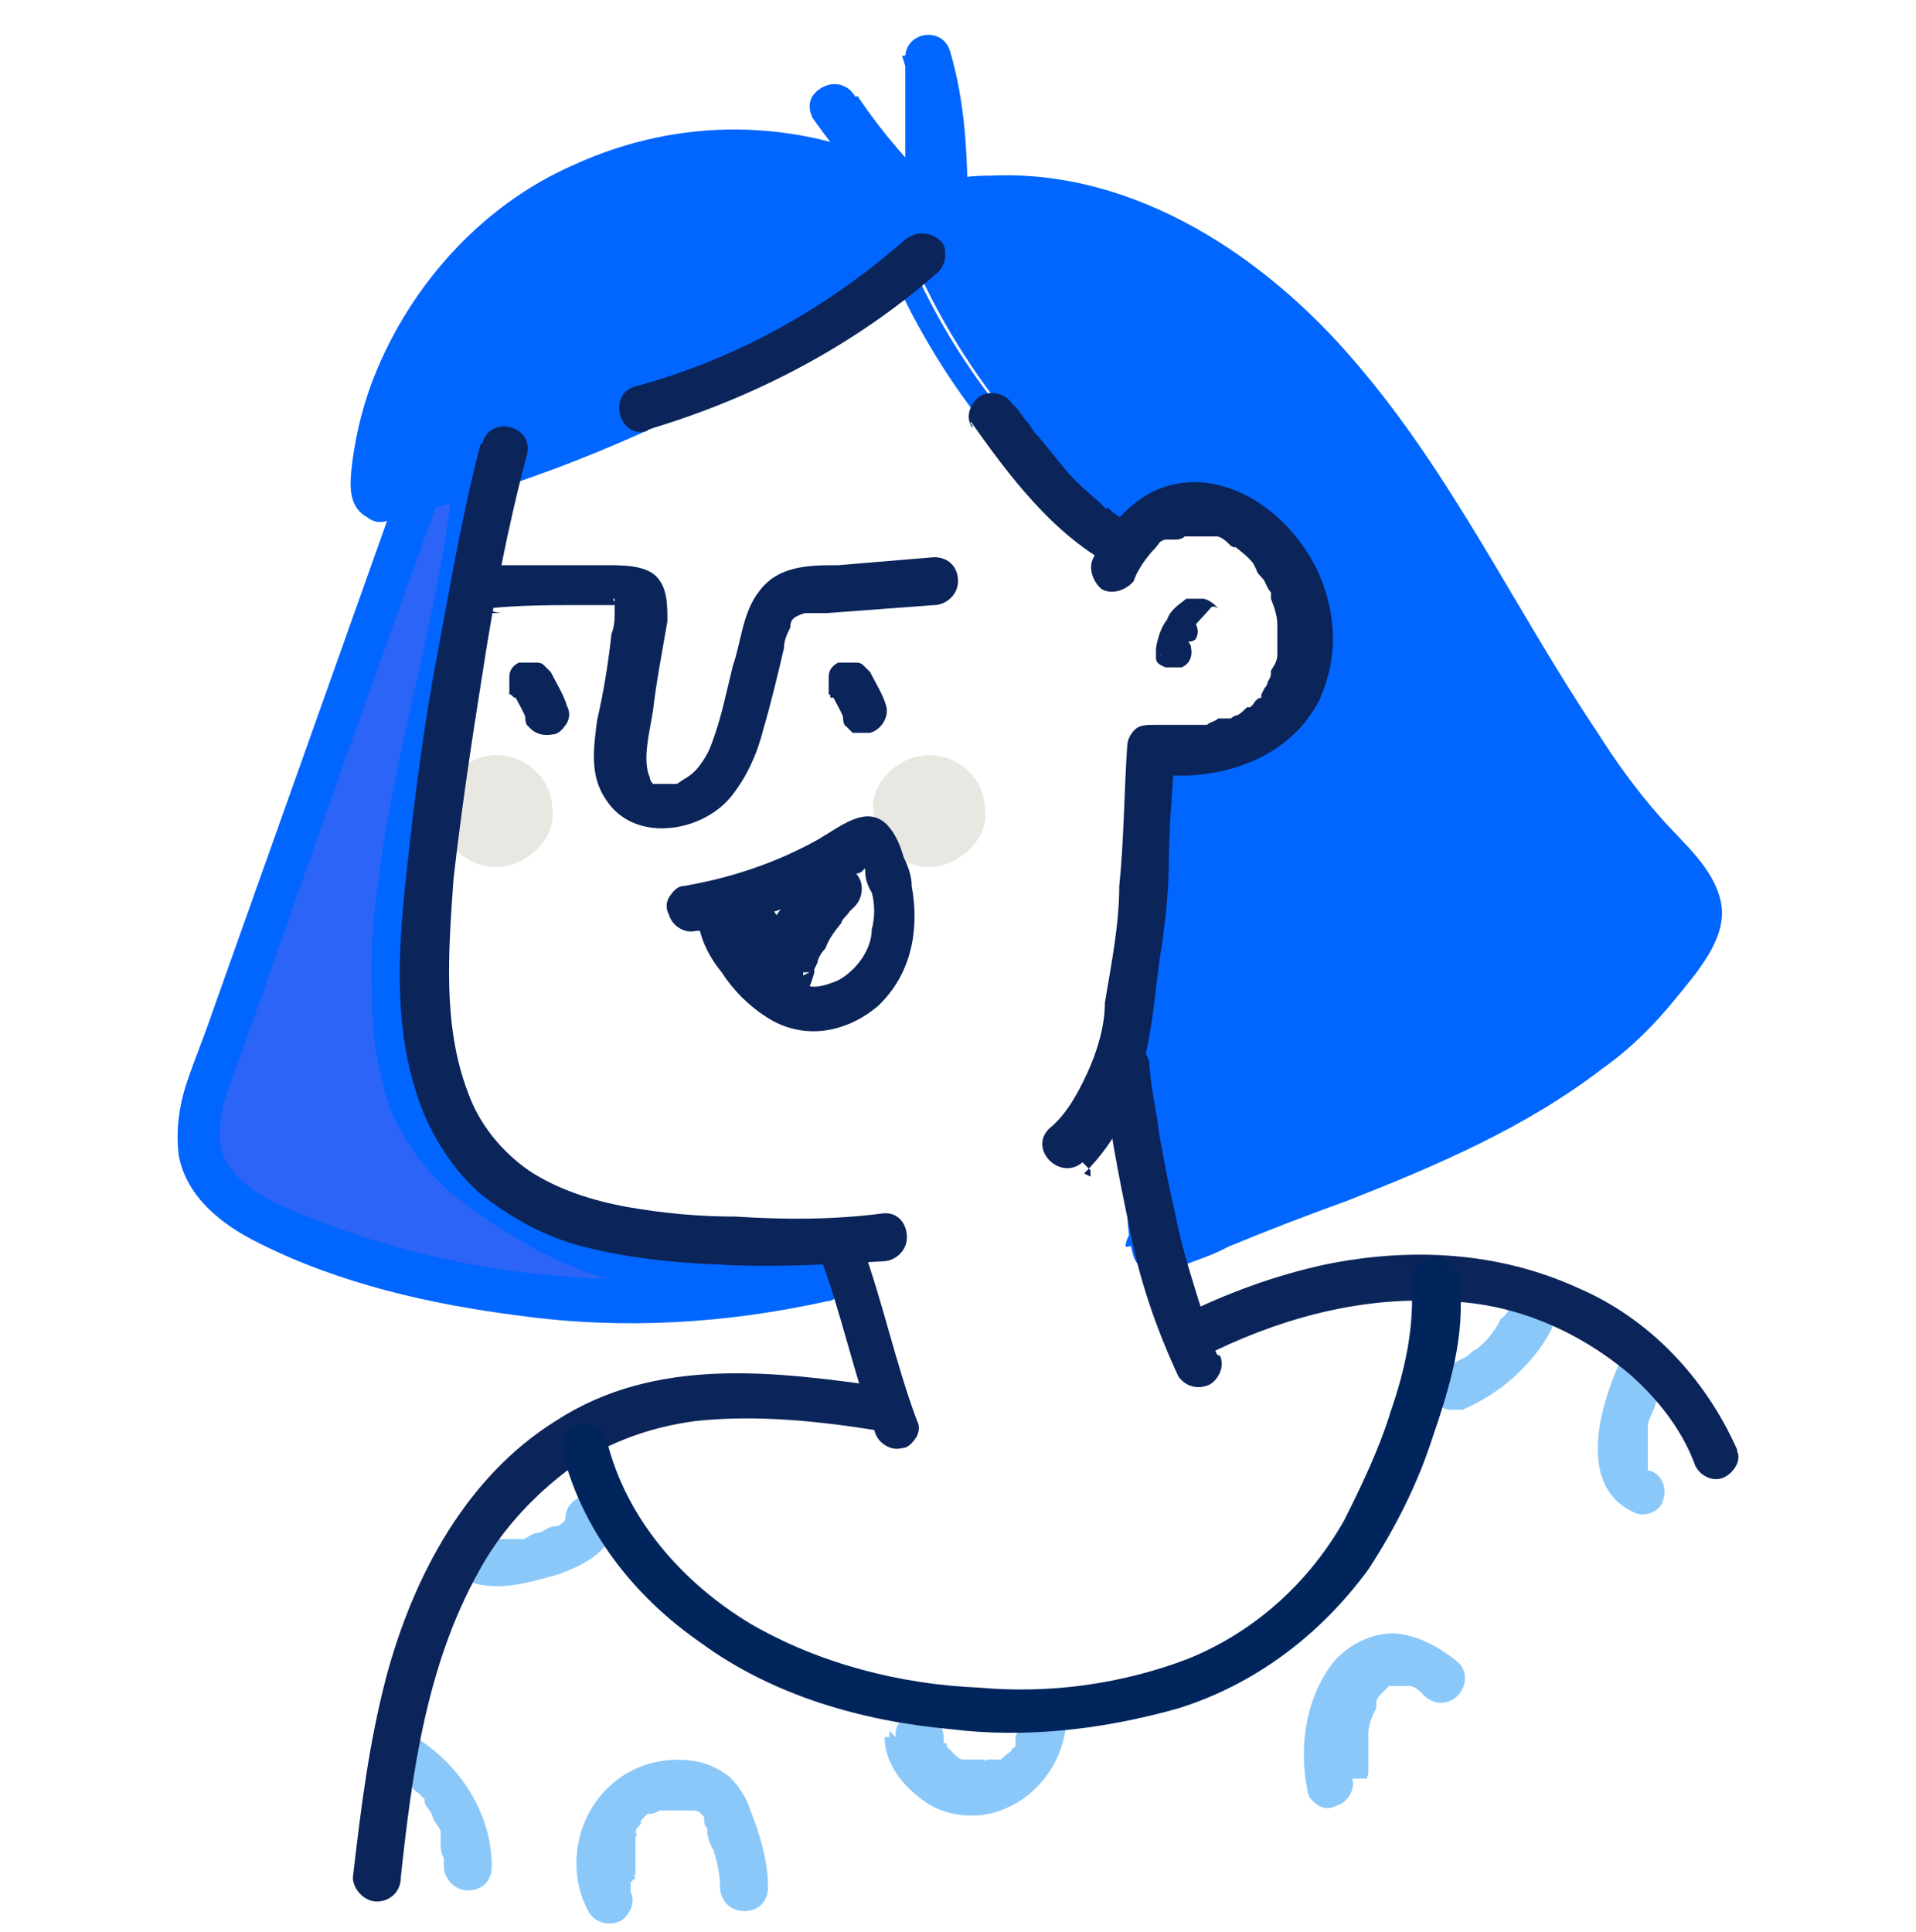
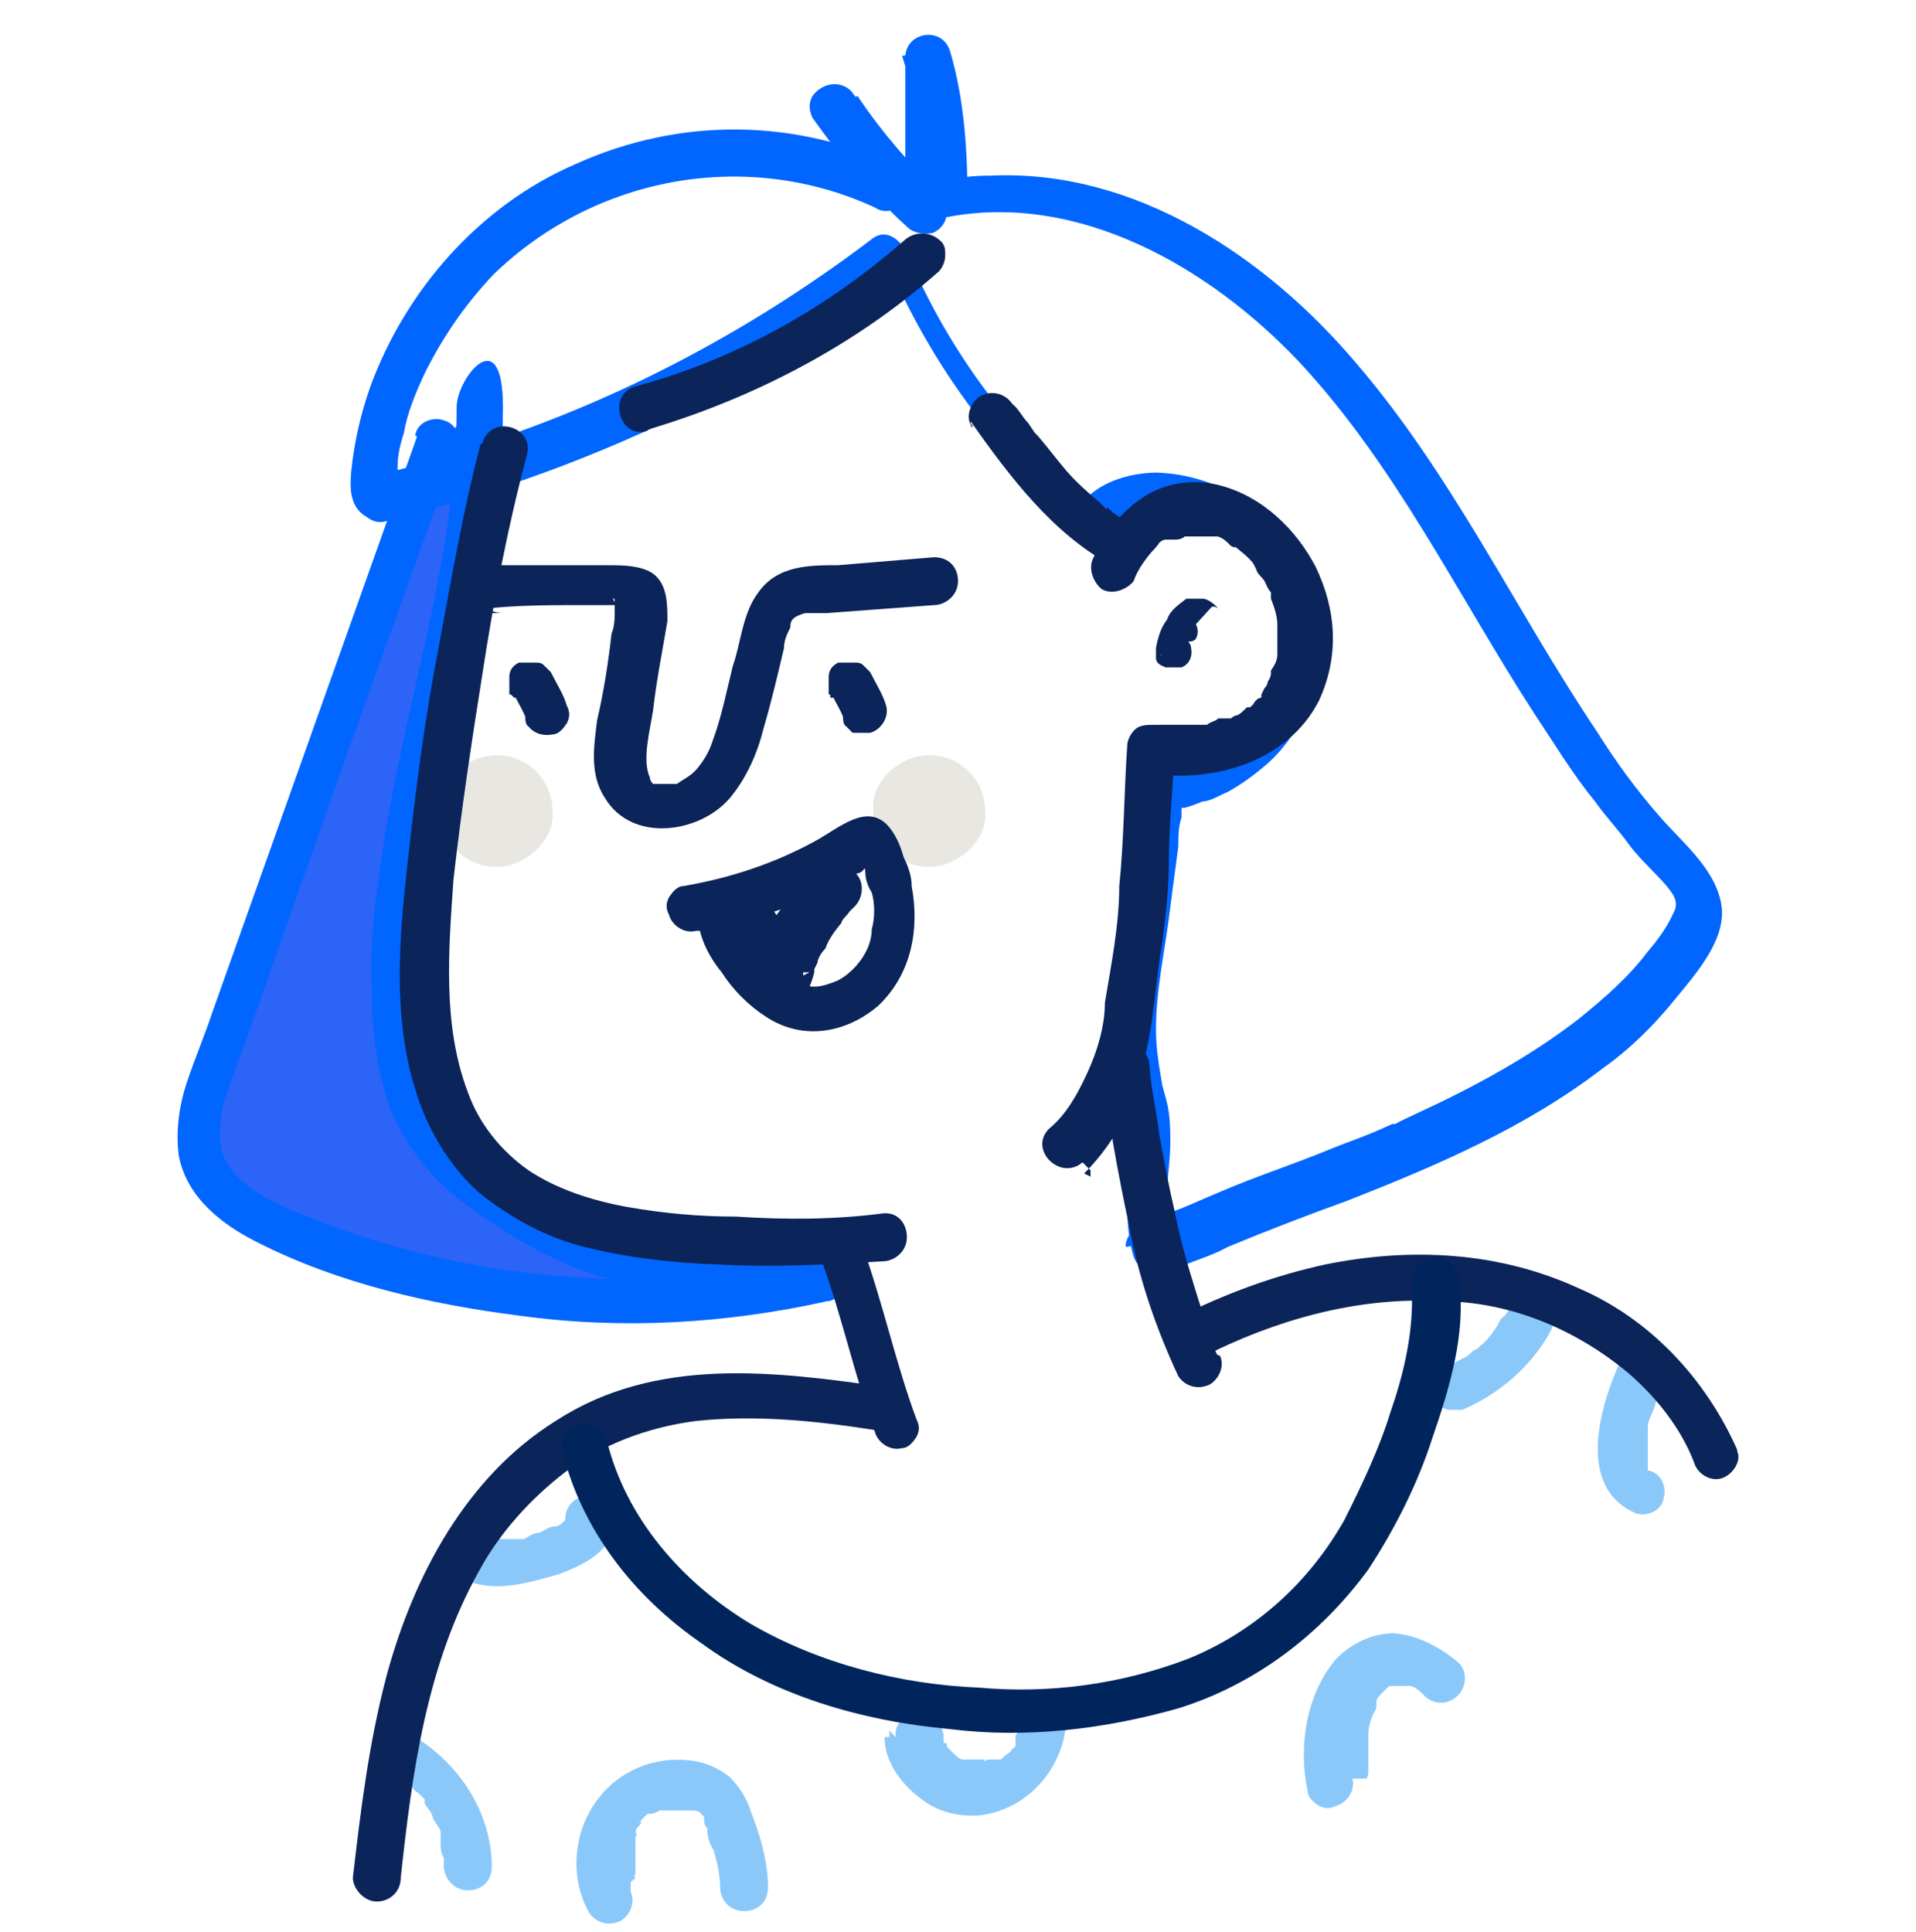
<svg xmlns="http://www.w3.org/2000/svg" id="Calque_1" version="1.1" viewBox="0 0 120 121">
  <defs>
    <style>
      .st0 {
        fill: #8bc8fa;
      }

      .st1 {
        fill: #2b64f6;
      }

      .st2 {
        fill: #0b2459;
      }

      .st3 {
        fill: #e8e7e2;
      }

      .st4 {
        fill: #00255d;
      }

      .st5 {
        fill: #0166ff;
      }
    </style>
  </defs>
  <g id="Calque_11">
    <path class="st0" d="M25.1,111.6c.1,0,.2,0,.5.2h0s.2.4,0,0h.2c0,.2.2.4.4.5,0,0,.2.2.4.4v.2q0,.2,0,0c0,.2.4.5.5.9,0,.2.4.6.5.9h0v.7c0,.4,0,.6.2,1,0,0,0,.4,0,0s0,0,0,0v.5c0,.7.6,1.5,1.5,1.5s1.5-.6,1.5-1.5c0-3.3-2-6.4-4.8-8.1-.5-.2-1-.4-1.5,0-.5.2-.7.7-.7,1.3s.4,1,.9,1.2h.1l.4.2Z" />
    <path class="st0" d="M29.5,99.1c1.8.6,3.7,0,5.5-.5,1.6-.6,3.5-1.5,3.4-3.4,0-.7-.6-1.5-1.5-1.5s-1.5.6-1.5,1.5h0s0-.2,0,0c0,0,0-.2,0,0h0l-.2.2s.2,0,0,0h0s-.2.2-.4.2h0s.2,0,0,0c-.4,0-.6.2-1,.4-.4,0-.6.2-1,.4h-.7s-.2,0,0,0,0,0,0,0h-1c-.2,0,.2,0,0,0h-1.7c-.4.2-.6.5-.7.9-.2.7.2,1.6,1,1.7h.2-.5Z" />
    <path class="st0" d="M39.8,117.7s-.2-.5,0-.2v-1c0,.4,0-.2,0-.2v-.5s0,0,0,0v-.7s.2-.5,0-.2c0,0,0-.4.2-.5,0,0,.4-.5,0-.2.2-.2.4-.5.6-.6h.2s.2,0,.5-.2h.2s0,0,0,0h1c-.4,0,0,0,.2,0h.7s.4,0,.5.2c-.2,0,0,0,0,0h0l.2.2s0,0,0,0v.2s0,.4.2.5c0-.2,0,.2,0,.2,0,.4.2.9.4,1.2.2.7.4,1.5.4,2.3s.6,1.5,1.5,1.5,1.5-.6,1.5-1.5c0-1.6-.5-3.3-1.1-4.8-.2-.7-.7-1.5-1.3-2.1-.6-.5-1.5-.9-2.2-1-3.2-.5-6.1,1.3-7.1,4.4-.5,1.7-.4,3.5.5,5.1.4.6,1.2.9,2,.5.6-.4.9-1.2.6-1.8h0v-.6l.2-.2Z" />
    <path class="st0" d="M55.4,108.8c0,1.5,1,2.9,2.2,3.8,1.1.9,2.4,1.2,3.8,1.1,3.1-.4,5.3-3.1,5.4-6.1,0-.7-.6-1.5-1.5-1.5s-1.5.6-1.5,1.5v.4c0,.2,0-.2,0,0s0,.5-.2.7h0v.6s0,.2-.2.2c0,0-.2.4,0,0,0,.2-.4.4-.5.5,0,0-.4.2,0,0l-.2.2h-.4s-.4,0,0,0h-.4s-.5.2-.2,0c.2,0,0,0-.2,0h-1.2c-.2,0,.2,0,0,0s-.4-.2-.6-.4c-.4-.2.2.2,0,0l-.2-.2-.2-.2c-.2-.2,0,0,0,0v-.2c-.2,0-.4-.2-.2,0v-.4s0-.5,0,0c0-.7-.6-1.5-1.5-1.5s-1.6.6-1.5,1.5h0l-.4-.4v.4Z" />
    <path class="st0" d="M85.7,111.1v-.4s0-.5,0,0v-1.7s0-.4,0-.2,0-.2,0-.2c0-.5.2-1.1.5-1.6,0,.2,0,0,0,0v-.4c0-.2.2-.4.4-.6,0-.2,0,0,0,0l.2-.2.2-.2h.2s-.2,0,0,0h.4c-.4,0,0,0,0,0,0,0,.4,0,0,0h.7c.4,0-.2,0,0,0s.5.2.7.4l.2.2h0c.6.6,1.5.6,2.1,0s.6-1.6,0-2.1c-1.2-1-2.6-1.7-4-1.8-1.3,0-2.7.6-3.7,1.7-1.8,2.2-2.3,5.4-1.7,8.2,0,.4.4.7.7.9.4.2.7.2,1.1,0,.7-.2,1.2-1,1-1.7h.9Z" />
    <path class="st0" d="M91.6,88.3c2.3-1,4.3-2.7,5.5-4.9.4-.7,0-1.5-.6-2-.6-.4-1.5,0-2,.5,0,.2-.2.5-.5.7l-.2.4c0,.2,0-.2,0,0h0c-.4.6-.7,1-1.1,1.3l-.2.2h0c-.2.2.2,0,0,0s-.5.4-.7.5c-.5.2-1,.6-1.5.7-.4.2-.6.5-.6.9-.2.7.2,1.5,1,1.7h1.1-.1Z" />
    <path class="st0" d="M101.9,84.4c-1.5,2.9-3.5,8.7.6,10.4.7.2,1.6-.2,1.7-1,.2-.7-.2-1.6-1-1.7,0,0,.2,0,0,0s0,0,0,0h0c0-.2,0,0,0,0h0s-.2-.4,0,0,0,0,0,0v-.6s0,.2,0,0v-1.2s0,.2,0,0v-.9c0-.4.2-.7.4-1.2.2-.7.5-1.5.9-2.1.4-.7,0-1.5-.6-1.8s-1.5-.2-2,.5h0v-.4Z" />
    <path class="st1" d="M27.4,27.8l-14.1,39.6c-.6,1.6-1.2,3.4-.7,5.1.6,2.4,3.1,3.8,5.4,4.8,10.6,4.5,22.2,5.6,33.5,3.2v-.9c-3.9-1.6-8.6.4-13-.6-4.4-1-4.2-1.7-6.1-2.9s-3.8-2.3-5.1-4.2c-1.7-2.2-2.3-5-2.6-7.8-1.1-13,5.3-25.5,5.1-38.5" />
    <path class="st5" d="M26.1,27.4l-12.8,36c-.5,1.5-1.1,2.9-1.6,4.4-.5,1.5-.7,3.1-.5,4.6.5,2.6,2.7,4.3,4.9,5.4,5.1,2.6,10.9,3.9,16.4,4.6,6.5.9,13,.5,19.3-.9.5,0,.9-.5,1-1l.2-.9c.2-.7-.2-1.6-1-1.7-2.2-.9-4.6-.7-7.1-.6-2.3,0-4.6.5-6.8-.2s-4.2-2-6-3.2-3.5-2.4-4.5-4.5c-1-1.8-1.2-4-1.3-6.1,0-2.4,0-4.9.2-7.2.5-4.8,1.7-9.5,2.7-14.2,1.2-5.4,2.3-10.9,2.3-16.4s-2.9-1.8-2.9,0c0,10.1-3.7,19.7-4.9,29.7-.4,2.4-.5,4.9-.4,7.3,0,2.4.4,4.9,1.2,7.1,1,2.3,2.6,4.3,4.5,5.7,2,1.5,3.9,2.7,6.1,3.7,1.3.6,2.7,1.1,4.2,1.3h4c2.6-.2,5.4-.6,7.8.4l-1-1.7-.2.9,1-1c-10.6,2.3-21.9,1.3-31.9-2.8-1.8-.7-4.2-1.8-5-3.7-.4-1-.2-2.2,0-3.3.4-1.3,1-2.8,1.5-4.2l6.1-17.3,7-19.5v-1.1c-.2-.4-.5-.6-.9-.7-.7-.2-1.6.2-1.7,1h.2-.1Z" />
-     <path class="st5" d="M25.7,30.6c11.2-2.9,21.9-8.1,31.2-15,2.8,6.7,7.3,12.6,13,17.1.5-1.7,2.6-2.3,4.3-2.2,4.4.2,8.1,3.7,8.6,8.1.5,4.4-2.2,8.6-6.5,9.8-.7.2-1.6.4-2,1.1,0,.4-.2.7-.4,1.1l-1.3,9.8c-.6,3.1-.5,6.1.2,9,.7,3.1-.9,5.5,0,8.4,0-.2,14.4-5.7,15.9-6.4,6.6-2.9,13.7-6.7,17.7-13.1.4-.5.6-1,.7-1.6,0-1.3-.9-2.4-1.8-3.4-5-5.3-8.7-11.6-12.3-17.8-3.7-6.2-7.7-12.5-13.2-17.1-5.6-4.6-13-7.7-20.2-6.2,0-3.1-.2-6.2-1.1-9.2v9.8c-2.1-2.1-4-4.3-5.6-6.6,1.2,1.6,2.3,3.3,3.2,5.1-6.7-3.2-14.5-2.9-20.9.7-6.5,3.7-10.6,10.3-11.4,17.6,0,.4,0,.7.2,1.1.2.2.9.2.9,0" />
    <path class="st5" d="M26.1,32.1c8.8-2.3,17.3-6,25-10.8,2.2-1.3,4.3-2.8,6.4-4.4l-2.1-.9c2.9,7,7.5,13.1,13.3,17.7.9.6,2.1.5,2.4-.6,0-.2,0,0,0,0v-.2l.2-.2h.2s.2,0,.4-.2c.7-.2,1.5-.4,2.2-.2,1.6.2,2.9,1,4.2,2,2.4,2.2,3.3,5.5,2.1,8.6-1,2.3-2.9,4-5.4,4.6-1.1.4-2.2,1-2.6,2.1-.4,1-.4,2.3-.6,3.3l-.5,3.7c-.4,2.4-.7,5-1,7.5,0,1.3,0,2.8.2,4.2.2,1.2.6,2.3.5,3.4,0,1.1-.2,2.2-.4,3.3,0,1.2,0,2.4.4,3.7.5,1.5,2.8,1.3,2.8-.4,0,0-.4,1.1-.6,1.2h.6c0-.2.7-.5.2-.2,1-.4,2-.7,2.9-1.2,2.4-1,5-2,7.5-2.9,5.6-2.2,11.2-4.6,16-8.3,1.7-1.2,3.2-2.7,4.5-4.3s3.3-3.8,2.9-6c-.4-2.2-2.4-3.8-3.8-5.4-1.5-1.7-2.8-3.5-4-5.4-5.1-7.6-9-16-15.1-23.1-5.6-6.6-13.8-12.1-22.8-11.7-1.1,0-2.2.1-3.3.4l1.8,1.3c0-3.2-.2-6.5-1.1-9.5-.5-1.6-2.8-1.2-2.8.4v9.8l2.4-1c-2-2-3.8-4-5.4-6.4l-2.2,1.7c1.1,1.5,2.2,3.1,2.9,4.8l2-2c-6.5-3.1-13.8-3.2-20.4-.2-6,2.6-10.6,7.9-12.8,13.9-.6,1.7-1,3.4-1.2,5.3-.1,1.1-.1,2.3,1,2.9.5.4,1.1.4,1.7,0,.6-.2,1-.6,1.2-1.2.2-.7-.2-1.6-1-1.7-.7-.2-1.6.2-1.7,1h0l.4-.5.6-.2c.5,0,.7.2.7.6v-1.2c0-.7.2-1.5.4-2.1.2-1.2.7-2.4,1.2-3.5,1.1-2.3,2.6-4.5,4.4-6.4,6.4-6.2,15.9-7.9,23.9-4.2.6.4,1.2.2,1.7-.2s.6-1.2.2-1.7c-1-2-2.1-3.8-3.4-5.4-.5-.5-1.3-.6-2-.1s-.7,1.2-.4,1.8c1.7,2.4,3.7,4.8,5.9,6.8.4.4,1,.5,1.6.4.5-.2.9-.7.9-1.3V3.1l-2.8.4c.9,2.8,1.2,5.7,1,8.8,0,1,1,1.6,1.8,1.3,8.3-1.6,16.5,3.2,22,9,6.1,6.5,10,14.7,14.8,22.1,1.2,1.8,2.4,3.8,3.8,5.5.7,1,1.5,1.8,2.2,2.8.7.9,1.5,1.6,2.2,2.4.5.6.9,1.1.5,1.8-.4.9-1,1.7-1.6,2.4-1.2,1.6-2.7,2.9-4.3,4.2-3.1,2.4-6.6,4.3-10.3,6-.4.2-.9.4-1.2.6h-.2c-.2.2.2,0,0,0l-.9.4c-.9.4-1.8.7-2.8,1.1-2.4,1-4.9,1.8-7.2,2.8-1,.4-2,.9-2.9,1.2-.7.2-1.3.5-2,.9-.5.2-.9.7-.9,1.3l2.8-.4c-.6-2.1,0-4.2,0-6.2s-.2-2.4-.5-3.5c-.2-1.2-.4-2.3-.4-3.5,0-2.6.6-5.1.9-7.7l.5-3.8c0-.6,0-1.2.2-1.8v-.6h.2s.7-.2,1.1-.4c.5,0,1.1-.4,1.6-.6.9-.5,1.7-1.1,2.4-1.7,1.5-1.3,2.6-3.2,3.1-5.1,1-4-.4-8.2-3.7-10.8-1.7-1.5-3.9-2.3-6.2-2.4-2.3,0-4.8,1-5.5,3.3l2.4-.6c-5.5-4.3-9.9-10-12.6-16.5-.4-.7-1.2-1.5-2.1-.9-7.1,5.4-15,9.7-23.5,12.6-2.4.9-4.9,1.6-7.3,2.2-1.8.5-1,3.2.7,2.8h0l.6-.4h.4Z" />
    <path class="st3" d="M58.2,54.3c1.8,0,3.7-1.7,3.5-3.5,0-2-1.6-3.5-3.5-3.5s-3.7,1.7-3.5,3.5c0,2,1.6,3.5,3.5,3.5Z" />
    <path class="st3" d="M31.1,54.3c1.8,0,3.7-1.7,3.5-3.5,0-2-1.6-3.5-3.5-3.5s-3.7,1.7-3.5,3.5c0,2,1.6,3.5,3.5,3.5Z" />
    <path class="st2" d="M67.9,73.5c2.1-2.1,3.4-4.8,3.9-7.7.5-2.2.6-4.5,1-6.8.2-1.6.4-3.2.4-4.9s.2-4.6.4-7l-1.8,1.3c4,.7,8.8-.6,10.8-4.5,1.3-2.8,1.1-5.7-.2-8.4-1.2-2.3-3.3-4.4-6-5.1-1.5-.4-3.1-.2-4.4.5-1.6.9-2.8,2.4-3.5,4-.4.7,0,1.6.5,2,.7.4,1.6,0,2-.5.2-.6.6-1.2,1.1-1.8,0,0,.4-.4.5-.6,0,0,.2-.2.4-.2h.5s.4-.2,0,0c.2,0,.5,0,.7-.2,0,0,.2,0,0,0h.9c.2,0-.2,0,0,0h1.1c.4.2,0,0,0,0,.2,0,.5.2.7.4l.2.2s.4.2.2,0c.5.4.9.7,1.2,1.1l.2.4c0,.2,0,0,0,0,0,.2.4.5.5.7s.2.5.4.7v.4s0,.2,0,0,0,0,0,0c.2.5.4,1.1.4,1.6s0,0,0,0v1.5h0v.4c0,.4-.2.7-.4,1v.2q0,.2-.2.5s0,.2-.2.4l-.2.4v.2c-.2,0-.4.2-.5.4l-.2.2h-.2c-.2.2-.4.4-.6.5,0,0-.2,0-.4.2,0,0-.4,0-.2,0h-.6c-.2.2-.5.2-.7.4h-.4s-.5,0,0,0h-2.8c-.2,0,.5,0,0,0h0c-.5,0-.9,0-1.2.2s-.6.7-.6,1.1c-.2,2.9-.2,5.9-.5,8.8,0,2.4-.5,4.9-.9,7.3,0,1.5-.5,3.1-1.1,4.4s-1.3,2.6-2.4,3.5c-1.3,1.3.7,3.3,2.1,2.1h0l.5.5v.4Z" />
    <path class="st2" d="M30.1,27.8c-1.1,4.2-1.8,8.3-2.6,12.6-.9,4.6-1.5,9.3-2,13.9-.5,4.5-.9,9.4.5,13.9.7,2.4,2.1,4.8,4,6.5,2,1.6,4.2,2.8,6.6,3.4,2.8.7,5.6,1,8.4,1.1,3.4.2,6.8,0,10.3-.2.7,0,1.5-.6,1.5-1.5s-.6-1.6-1.5-1.5c-3.1.4-6.1.4-9.2.2-2.3,0-4.5-.2-6.8-.6-2.2-.4-4.4-1.1-6.2-2.3-1.7-1.2-3.1-2.9-3.8-4.9-1.6-4.2-1.2-8.9-.9-13.3.5-4.4,1.1-8.4,1.8-12.8.7-4.6,1.6-9.3,2.8-13.8.5-1.8-2.3-2.6-2.8-.7h-.2Z" />
    <path class="st2" d="M43.9,58.3c2-.4,3.9-.9,5.7-1.6,1-.4,2-.9,2.8-1.3.5-.2.9-.5,1.3-.7.2,0,.4-.2.5-.4l.4-.2c.2,0,0,0-.2,0l-.6-.4c.2.2.4.6.4,1s.2.9.4,1.2c.2.7.2,1.6,0,2.3,0,1.3-1,2.6-2.1,3.2-.5.2-1,.4-1.5.4-.7,0-1.3-.4-1.8-.9-.6-.5-1.1-1.1-1.6-1.7-.5-.6-.9-1.2-.9-2s-.6-1.5-1.5-1.5-1.5.6-1.5,1.5c0,1.3.6,2.6,1.5,3.7.7,1.1,1.7,2.1,2.8,2.8,2.3,1.5,5,1,7-.7,2.1-2,2.6-4.8,2.1-7.5,0-.6-.2-1.2-.5-1.8-.2-.7-.5-1.5-1.1-2.1-1.3-1.2-2.9.2-4.3,1-2.7,1.5-5.5,2.4-8.4,2.9-.4,0-.7.4-.9.7-.2.4-.2.7,0,1.1.2.7,1,1.2,1.7,1,0,0,.2,0,.2,0Z" />
    <path class="st2" d="M50.3,61.1c0-.6.2-1.1.5-1.6,0,0,0,.2,0,0h0c0-.2,0-.4.2-.5,0-.2.2-.5.5-.7,0,0,0-.2.2-.4-.2.2,0,0,0,0h0c.2-.4.4-.6.6-.7,0,0,.2-.2.4-.2h0s.2-.2,0,0h0c0-.2.2-.2.4-.4l-1.7-2.2c-.9,1.1-1.6,2.2-2.3,3.4-.2.6-.6,1.1-.9,1.7,0,.4-.2.7-.5,1.1v.2s0,.2,0,0,0,0,0,0c0,0,.2-.2,0,0l2.2.2c-.5-.6-.9-1.2-1.1-1.8,0-.4,0,0,0,0v-.2s0-.4-.2-.5c0-.4-.2-.7-.2-1.1l-1.3,1.8c-.4,0-.7-.2-1-.6.2.7,1,1.2,1.7,1,.7-.2,1.2-1,1-1.7,0-.4-.2-.7-.5-1-.4-.4-.9-.5-1.2-.5s-.9.2-1.1.6-.4.9-.2,1.2c.4,1.6,1,3.1,2,4.4.2.4.6.6,1.1.7.5,0,.9,0,1.2-.4.4-.6.7-1.2.9-2v-.2s0,.2,0,0l.2-.4c0-.2.2-.6.5-.9.2-.6.6-1.1,1-1.6,0-.2.4-.5.5-.7l.4-.4s0-.2,0,0h0c.5-.6.5-1.5,0-2-.5-.6-1.2-.7-1.8-.4-2.4,1.5-4.2,3.9-4.6,6.6-.2.7.2,1.6,1,1.7.7,0,1.6-.2,1.7-1h0l.4-.7h.4Z" />
    <path class="st2" d="M76.3,38.1c-.2-.2-.5-.5-.9-.6h-1.1c-.5.4-1,.7-1.2,1.3-.4.5-.6,1.2-.7,1.8v.6c0,.4.4.5.6.6h1c.5-.2.7-.7.6-1.2,0-.4-.5-.7-.9-.9h-.6s-.4,0-.5.4c-.2.4,0,.7.2,1h0c0-.1-.2-.1-.2-.1h.2l.2.4h0v-.4s0-.2,0,0h0c0-.4.4-.6.6-1v-.2h.2s.2.2.4.4c.2,0,.6,0,.7-.2s.2-.5,0-.9h0l1-1.1h.2Z" />
    <path class="st2" d="M76.2,84.8l-.2-.5s0-.4,0-.2c0-.4-.2-.6-.4-1-.2-.7-.5-1.5-.7-2.2-.5-1.6-1-3.3-1.3-4.9-.4-1.7-.7-3.3-1-5-.2-1.6-.5-2.7-.6-4.2,0-.7-.6-1.5-1.5-1.5s-1.5.6-1.5,1.5c.4,3.3,1,6.6,1.7,9.9.6,3.3,1.7,6.5,3.1,9.5.4.6,1.2.9,2,.5.6-.4.9-1.2.6-1.8h-.1Z" />
    <path class="st2" d="M57.4,88.9c-1.3-3.5-2.1-7.3-3.4-10.9-.2-.7-1-1.2-1.7-1-.4,0-.7.4-.9.7-.2.4-.2.7,0,1.1,1.3,3.5,2.1,7.3,3.4,10.9.2.7,1,1.2,1.7,1,.4,0,.7-.4.9-.7.2-.4.2-.7,0-1.1Z" />
    <path class="st2" d="M108.8,90.8c-2-4.5-5.5-8.2-9.9-10.1-5-2.3-10.5-2.6-15.9-1.5-3.2.7-6.2,1.8-9.2,3.3-.7.4-.9,1.2-.5,2,.4.7,1.2.9,2,.5,4.5-2.3,9.7-3.8,14.9-3.5,4.4,0,8.6,1.8,11.9,4.6,1.7,1.5,3.2,3.4,4,5.5.2.7,1,1.2,1.7,1s1.3-1.1,1-1.7h0Z" />
    <path class="st2" d="M55.6,86.9c-7-1-14.5-2-20.8,2.1-5.6,3.5-8.9,9.7-10.6,16-1.1,4.2-1.6,8.3-2.1,12.6,0,.7.7,1.5,1.5,1.5s1.5-.6,1.5-1.5c.7-6.5,1.6-13.3,4.9-19.2,1.3-2.4,3.2-4.5,5.4-6.2,2.3-1.7,5.1-2.8,8.2-3.2,3.8-.4,7.6,0,11.4.6.7,0,1.6-.2,1.7-1,.2-.7-.2-1.7-1-1.7h0Z" />
    <path class="st2" d="M32.3,43.7c.2.4.5.9.6,1.2v-.4.5s0,.4.2.5c.4.5,1,.6,1.5.5.4,0,.7-.4.9-.7.2-.4.2-.7,0-1.1-.2-.7-.6-1.3-1-2.1l-.4-.4c-.1-.1-.2-.2-.5-.2h-1.1c-.4.2-.6.5-.6.9v1.1h.1l.2.2Z" />
    <path class="st2" d="M52.2,43.7c.2.4.5.9.6,1.2v-.4.5s0,.4.2.5l.4.4h1.1c.7-.2,1.2-1,1-1.7-.2-.7-.6-1.3-1-2.1l-.4-.4c-.1-.1-.2-.2-.5-.2h-1.1c-.4.2-.6.5-.6.9v1.1h.1v.2Z" />
    <path class="st2" d="M30.6,38.1c2-.2,3.9-.2,5.9-.2h2c.2,0,.2,0,0-.2-.2-.2,0-.4,0,0v.5c0,.5,0,1-.2,1.5-.2,1.8-.5,3.7-.9,5.4-.2,1.6-.5,3.4.5,4.9,1.7,2.8,5.9,2.2,7.8,0,1-1.2,1.7-2.7,2.1-4.3.5-1.7.9-3.4,1.3-5.1,0-.5.2-.9.4-1.3,0-.2,0-.5.4-.7,0,0,.4-.2.6-.2h1.3l6.7-.5c.7,0,1.5-.6,1.5-1.5s-.6-1.5-1.5-1.5l-6,.5c-1.8,0-3.8,0-5,1.7-1,1.3-1.1,3.2-1.6,4.6-.4,1.6-.7,3.2-1.3,4.8-.2.6-.5,1.1-.9,1.6-.4.5-.9.7-1.3,1h-.4s-.4,0,0,0h-.5c-.5,0,.2,0-.2,0s-.2,0-.4,0c.2,0,0,0,0,0,.2,0,0,0,0,0,0,0-.2-.2-.2-.4-.5-1.1,0-2.9.2-4.2.2-1.8.6-3.8.9-5.6,0-1,0-2.1-.7-2.8s-2.1-.7-3.1-.7h-6.5c-.7,0-1.5.6-1.5,1.5s.6,1.5,1.5,1.5h-.9Z" />
    <path class="st2" d="M40.6,26.9c6.7-2,13-5.3,18.2-9.9.2-.2.4-.6.4-1s0-.7-.4-1c-.6-.5-1.5-.5-2.1,0-4.9,4.3-10.6,7.5-16.9,9.2-1.8.5-1,3.3.7,2.8h0Z" />
    <path class="st2" d="M60.8,26.4c2.4,3.4,5.1,7,8.8,9,.7.4,1.5,0,1.8-.6s.2-1.5-.5-2c-.5-.2-.9-.5-1.2-.7l-.2-.2s-.2-.2-.2,0h0l-.4-.4c-.7-.6-1.5-1.3-2.1-2-.6-.7-1.2-1.5-1.8-2.2h0l-.2-.2-.4-.6c-.4-.4-.6-.9-1-1.2-.4-.6-1.2-.9-2-.5-.6.4-1,1.3-.5,2h0v-.2h-.1Z" />
    <path class="st4" d="M35.2,90.8c1.2,5,4.5,9.2,8.7,12.1,4.5,3.3,10.1,4.9,15.6,5.4,4.8.6,9.7,0,14.3-1.3,4.8-1.5,8.9-4.6,11.9-8.7,1.7-2.6,3.1-5.4,4-8.2,1.1-3.2,2.1-6.5,1.7-9.8,0-.7-.6-1.5-1.5-1.5s-1.5.6-1.5,1.5c.2,2.8-.4,5.5-1.3,8.1-.7,2.3-1.8,4.6-2.9,6.8-2.2,3.9-5.6,7-9.8,8.7-4.2,1.6-8.7,2.2-13.1,1.8-4.9-.2-10-1.5-14.3-4-4.3-2.6-7.8-6.6-9-11.5-.5-1.8-3.2-1-2.8.7h0Z" />
  </g>
</svg>